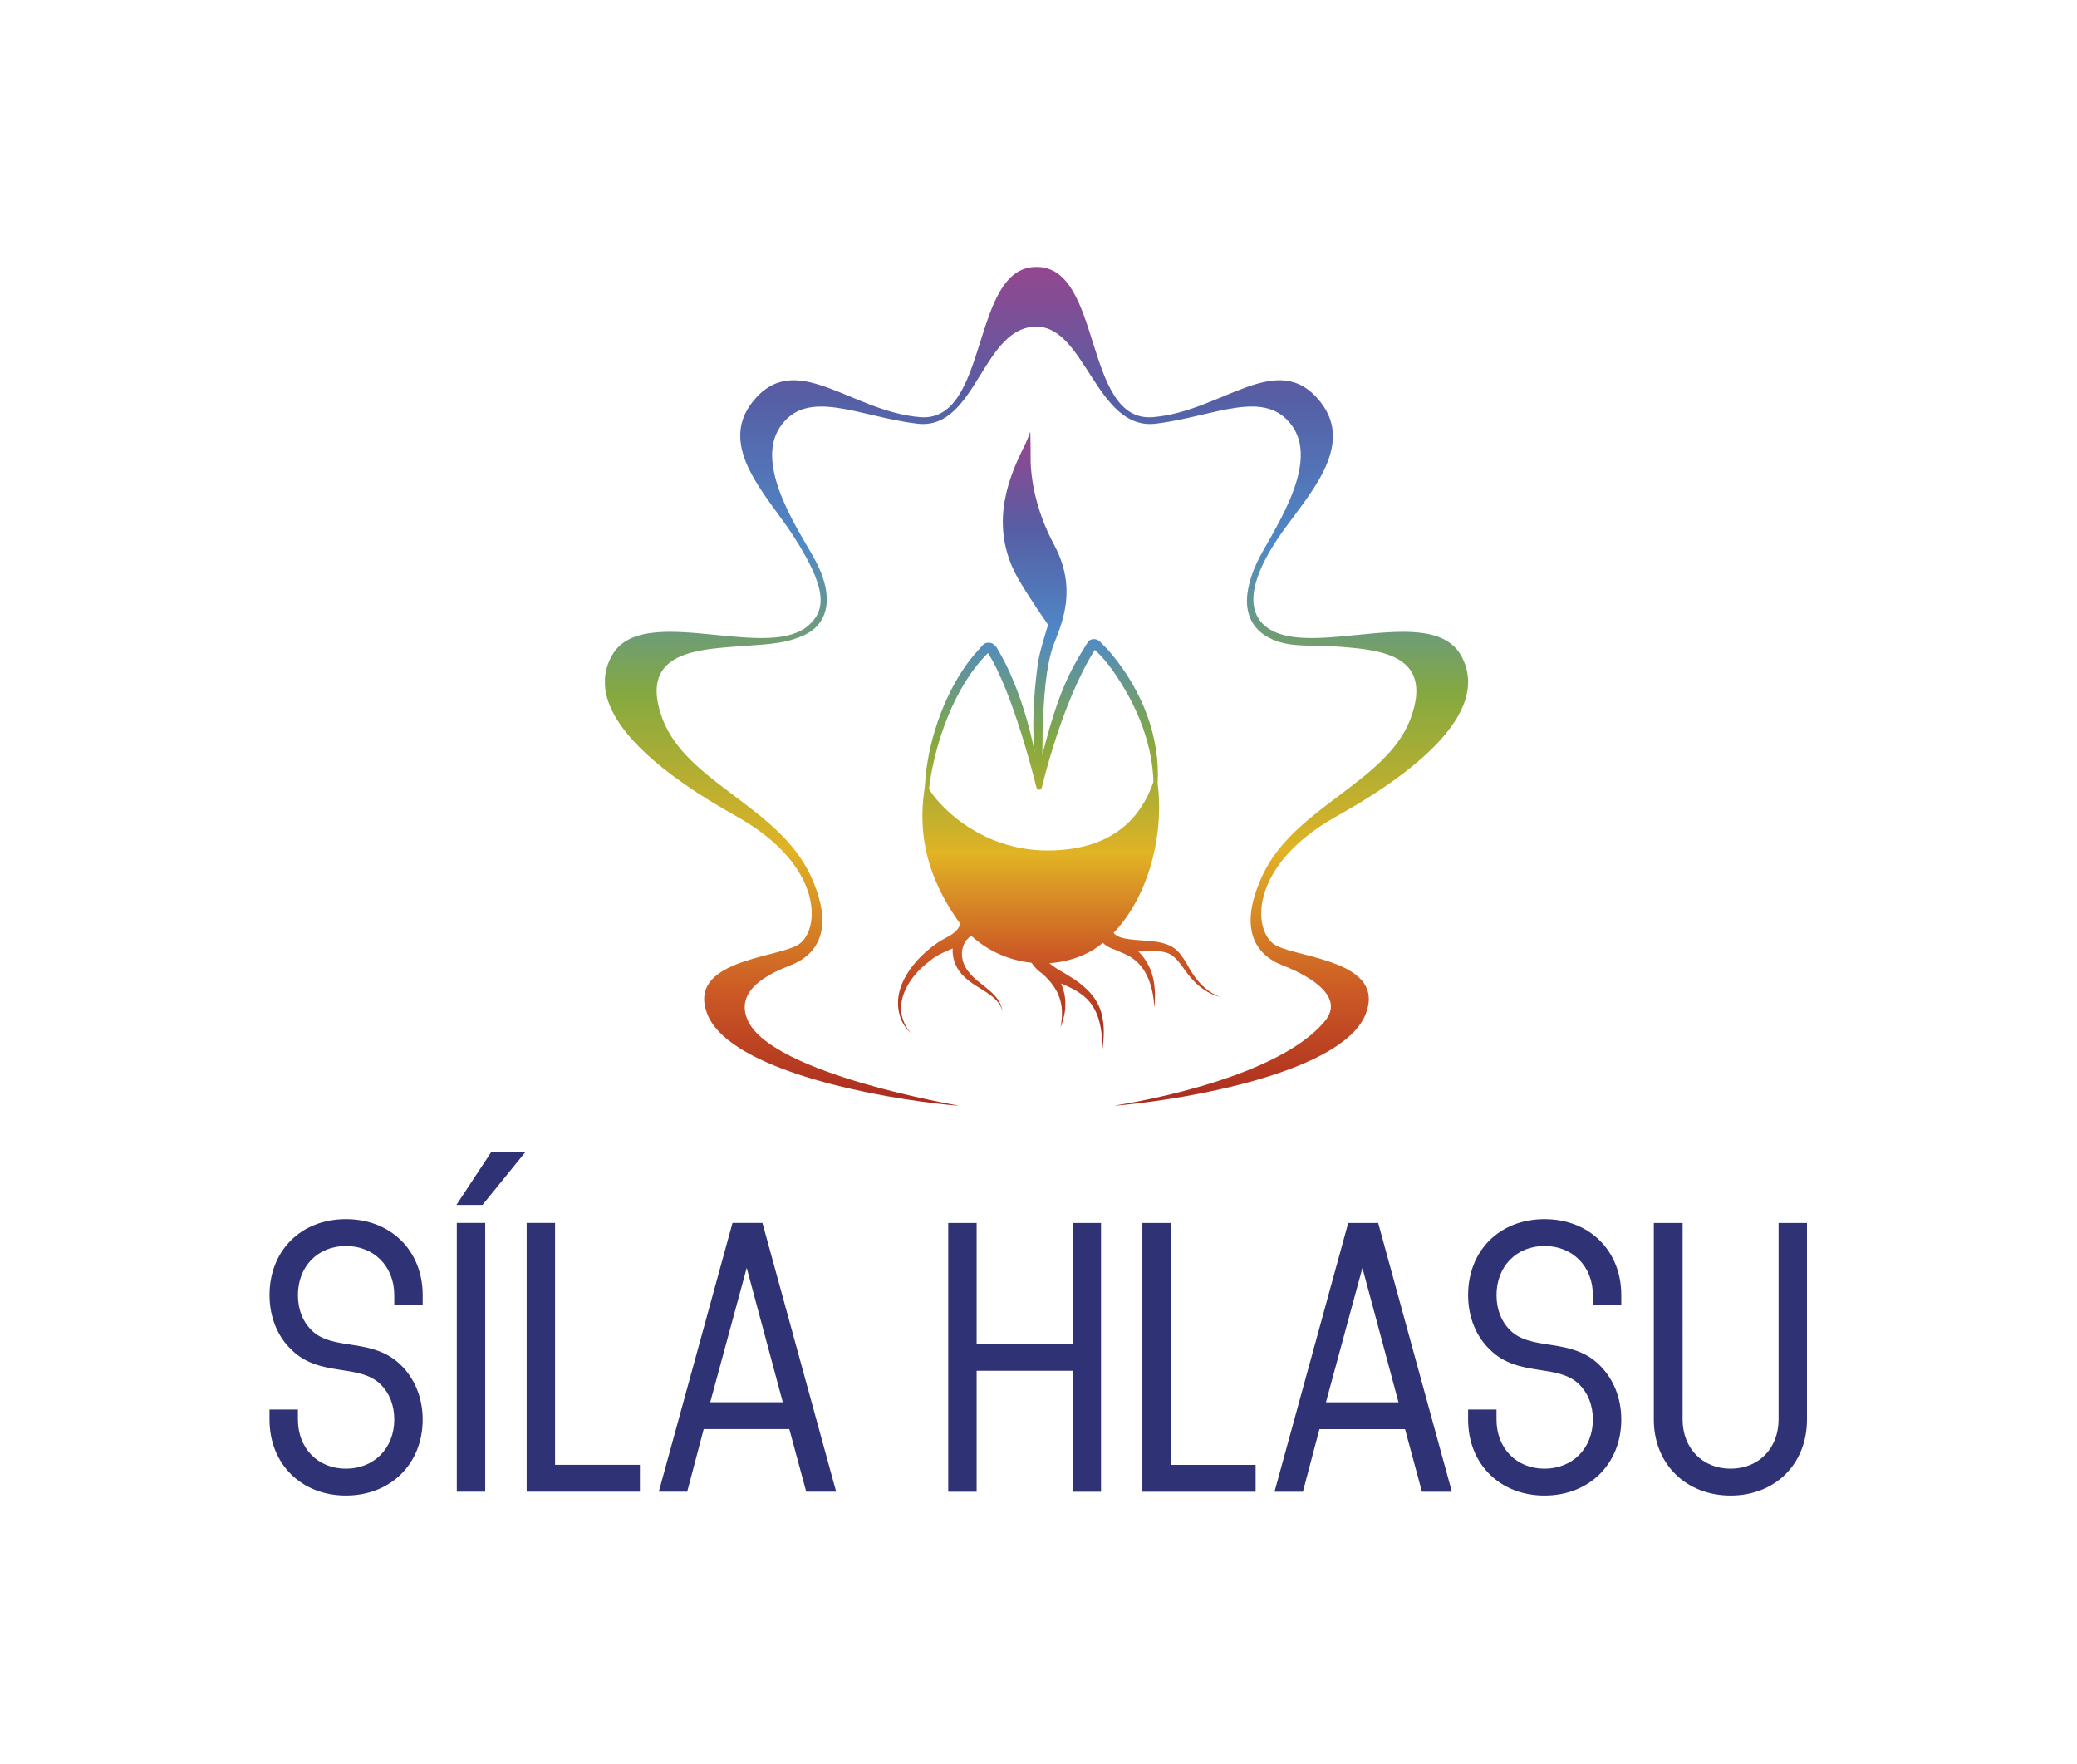
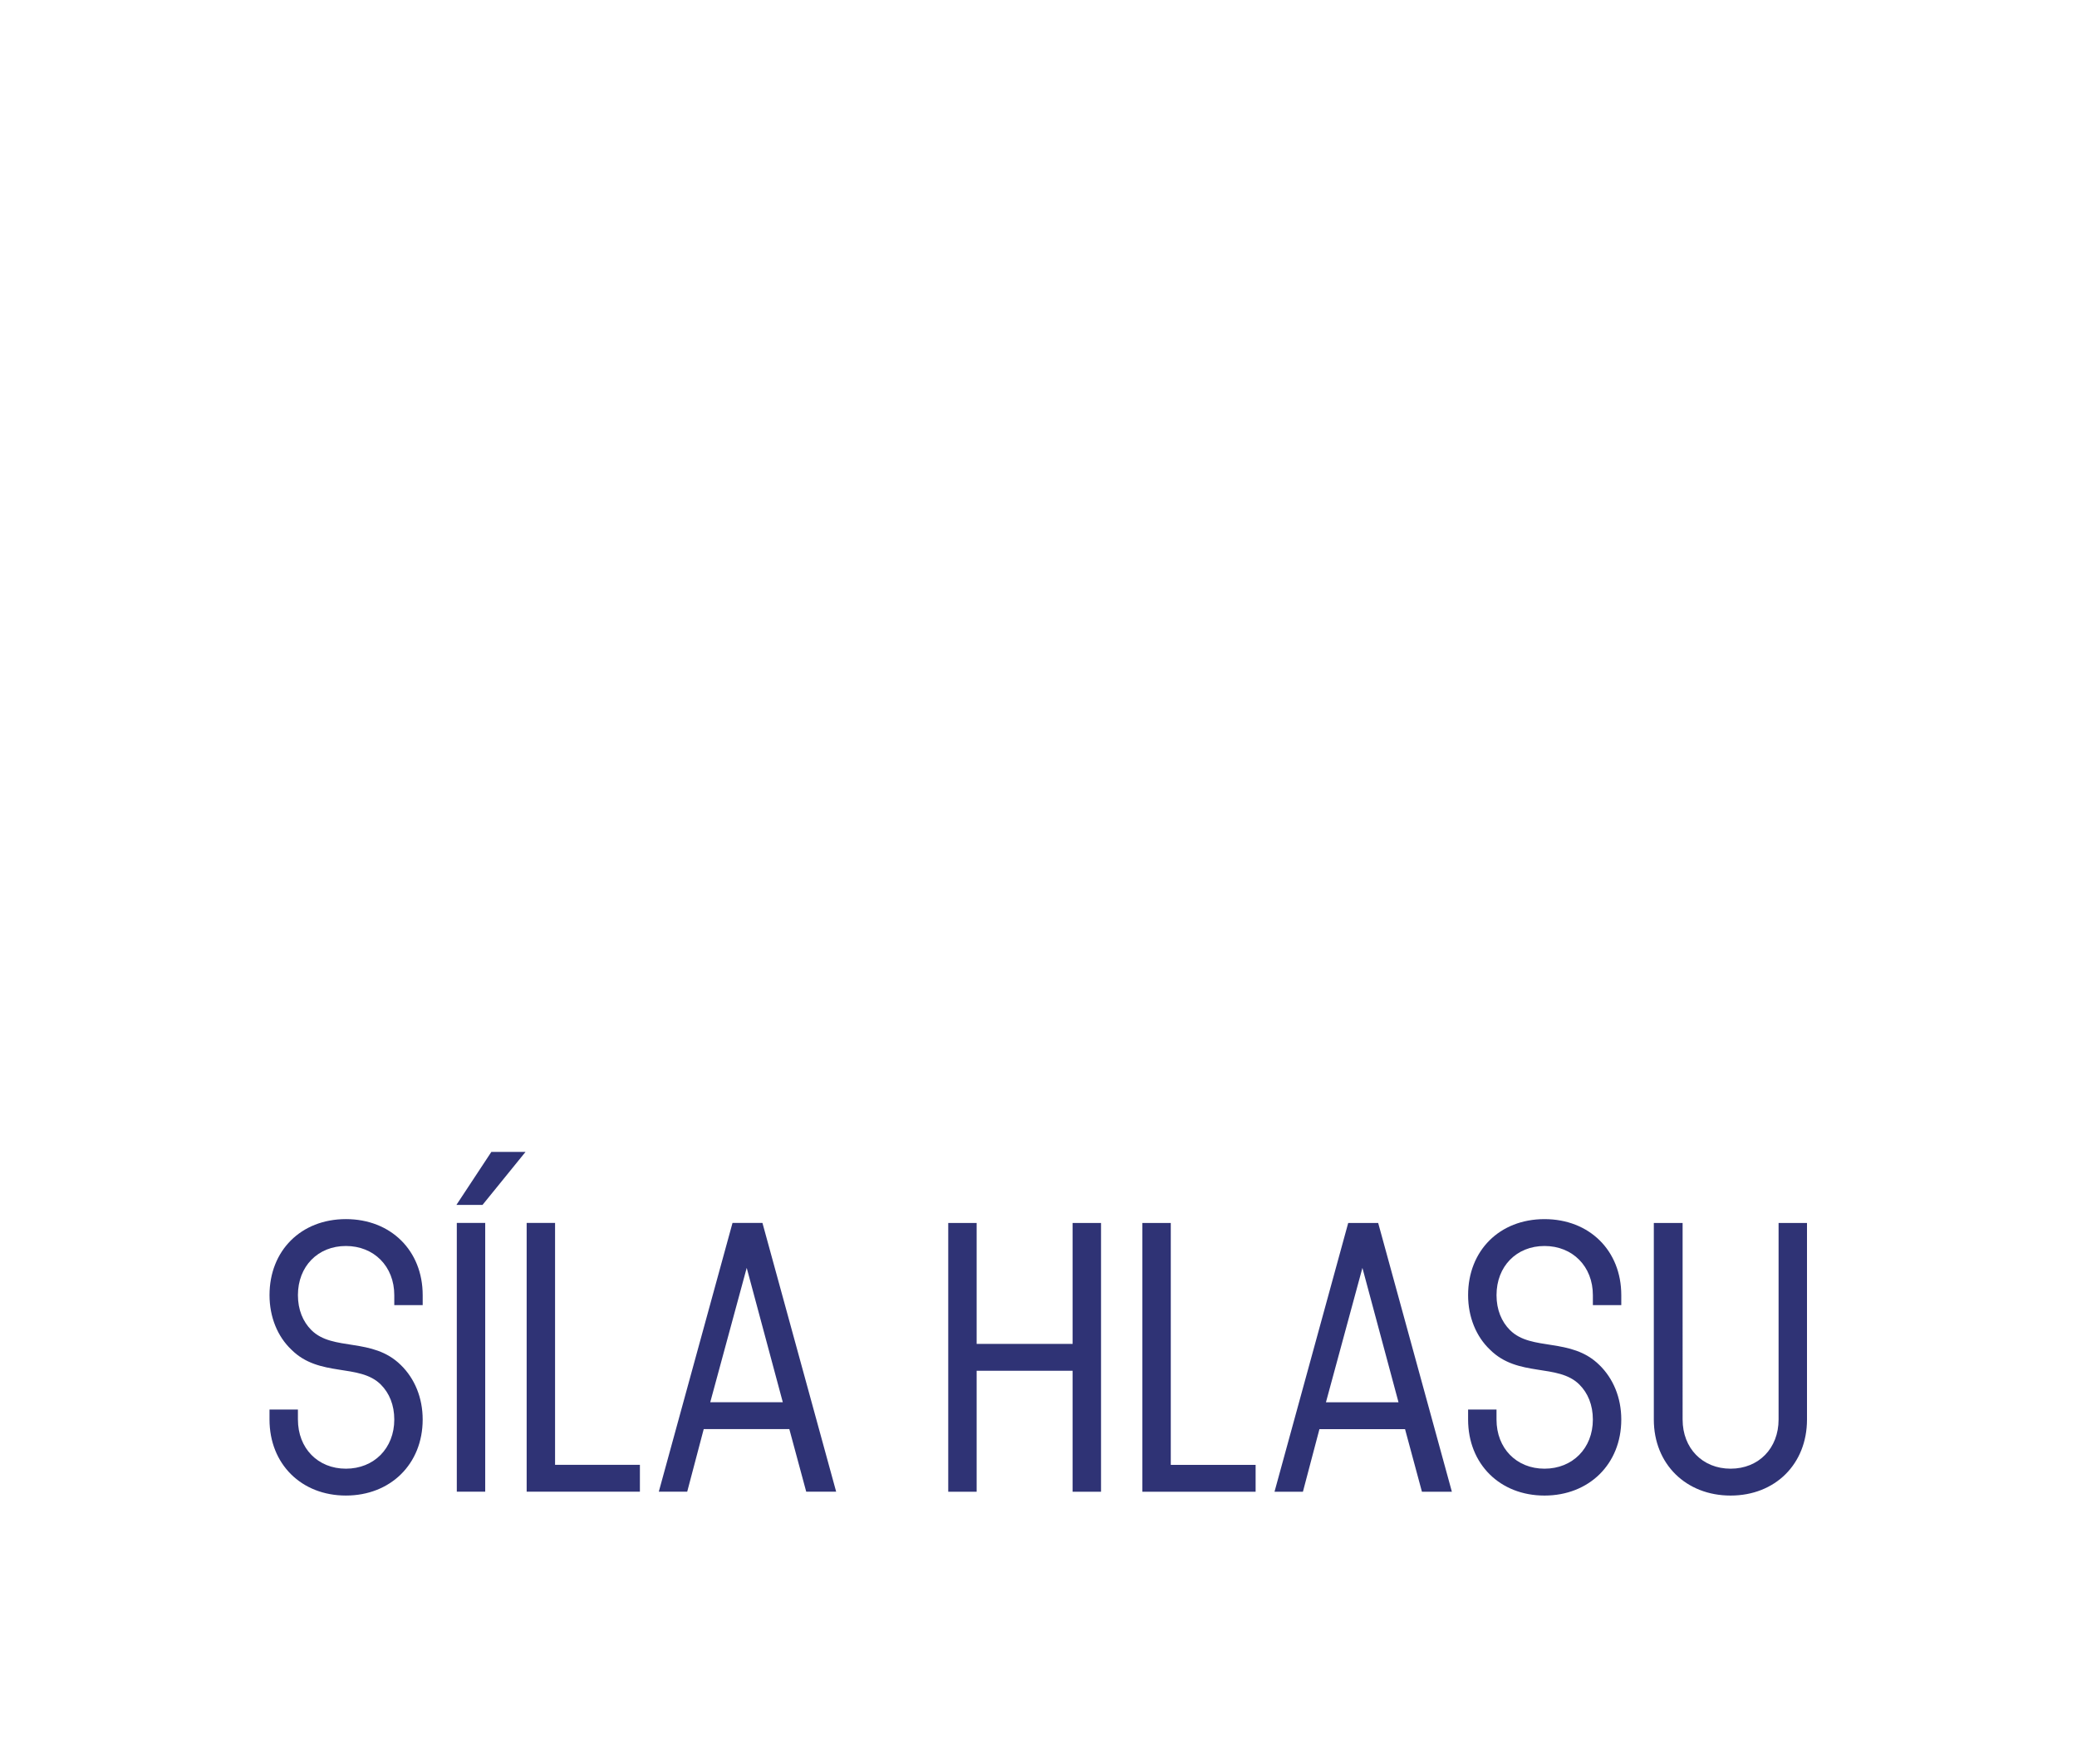
<svg xmlns="http://www.w3.org/2000/svg" xmlns:xlink="http://www.w3.org/1999/xlink" data-bbox="0 0 1585.02 1346.04" viewBox="0 0 1585.02 1346.04" data-type="ugc">
  <g>
    <defs>
      <linearGradient gradientUnits="userSpaceOnUse" gradientTransform="rotate(90 73090.795 54480.415) scale(111.22)" y2="1139.8" x2="175.08" y1="1139.8" x1="169.08" id="8945f3cb-5b30-4b2e-af21-fea5de265b90">
        <stop stop-color="#98458d" offset="0" />
        <stop stop-color="#565ea4" offset=".16" />
        <stop stop-color="#4f89c8" offset=".33" />
        <stop stop-color="#84a940" offset=".5" />
        <stop stop-color="#e1b325" offset=".68" />
        <stop stop-color="#cc5a25" offset=".84" />
        <stop stop-color="#a3201e" offset="1" />
      </linearGradient>
      <linearGradient xlink:href="#8945f3cb-5b30-4b2e-af21-fea5de265b90" gradientTransform="rotate(90 51926.03 38940.36) scale(79.09)" y2="1138.69" x2="174.35" y1="1138.69" x1="168.35" id="11a36605-5b35-4aff-aa34-32c2ad916a7a" />
      <clipPath id="f544af79-02b7-434c-be06-2c241b5c8a1c">
        <path d="M790.99 203.71h-.2c-50.33 0-35.48 118.99-88.69 114.61-53.22-4.37-95.21-53.03-127.88-11.54-26.95 34.23 11.17 71.34 30.52 101.09 26.41 40.6 25.91 57.22 12.38 69.25-14.6 13-42.62 10.17-70.89 7.35-33.23-3.31-66.78-6.62-79.27 15.74-3.2 5.74-4.92 11.59-5.31 17.52v5.25c2.14 33.4 44.57 68.78 100.19 99.81 68.48 38.21 64.35 89.15 46.2 98.7-18.15 9.55-83.33 11.94-68.48 51.74 14.85 39.8 112.15 61.43 175.73 68.87 13.21 1.55 16.51 1.55 16.51 1.55s-141.58-23.92-160.88-64.5c-11.42-24.01 17.39-36.8 32.17-42.54 21.18-8.23 34.38-28.39 15.13-69.25-24.35-51.7-94.42-70.53-112.57-118.69-18.15-48.16 21.95-52.44 49.59-54.83 27.64-2.39 41.48-1.59 58.2-9.07 16.76-7.5 24.57-26.47 9.36-56.02-10.03-19.48-48.17-72.21-27.55-102.86 20.63-30.65 60.19-7.81 104.92-2.57 23.18 2.72 35.56-17.09 47.81-36.91 11.5-18.6 22.89-37.19 43-37.16 37.33.07 45.86 79.34 90.8 74.07 44.74-5.24 84.29-28.08 104.92 2.57 20.63 30.65-18.05 83.15-27.33 103-14.05 30.07-7.73 48.63 8.36 57.38 16.09 8.76 31.34 5.18 58.99 7.57 27.64 2.39 67.75 6.67 49.59 54.83-18.15 48.16-88.21 67-112.57 118.69-19.25 40.87-6.04 61.03 15.13 69.25 14.79 5.74 49.13 22.06 32.18 42.54-38.83 46.9-160.88 64.5-160.88 64.5s3.3 0 16.5-1.55c63.59-7.45 160.88-29.08 175.73-68.87 14.85-39.8-50.33-42.19-68.48-51.74-18.15-9.55-22.28-60.49 46.19-98.7 68.48-38.21 116.96-83.01 94.88-122.58-12.48-22.36-46.04-19.05-79.27-15.74-28.26 2.82-56.28 5.65-70.88-7.35-13.52-12.03-11.39-35.06 12.38-69.25 20.26-29.14 57.47-66.86 30.52-101.09-32.66-41.5-74.66 7.16-127.88 11.54-53.21 4.38-38.36-114.62-88.69-114.62H791Z" />
      </clipPath>
      <clipPath id="fe9ec6d1-edc0-47a9-99cb-d051adeaa366">
-         <path d="M835.48 495.85c9.92 8.95 18.16 21.8 24.68 33.23 11.95 21.53 19.31 43.83 20.06 67.51-6.22 17.77-22.91 52.46-81.05 52.36-52.68-.09-84.65-36.59-90.22-47.1 4.26-35.07 19.58-78.45 45.02-103.56 19.26 30.13 36.16 99.29 36.87 102.22.35 1.42 1.27 2.07 2.24 2.06 1.07 0 1.67-.17 2.14-2.24l-.02.06c.27-1.22 15.13-64.64 40.29-104.53M782.5 338.79c-11.65 23.05-27.26 58.17-8.44 97.25 3.41 7.09 13.8 23.56 25.73 40.67-2.75 9.45-5.66 18.02-7.5 27.84-6.4 44.72-2.6 70.18-2.6 70.18s-7.6-45.2-29.09-80.65c-.34-.37-1.29-1.36-1.61-1.72-2.21-2.65-6.85-2.63-9.1-.02l-1.1 1.21c-3.67 3.98-7.28 8.17-10.46 12.48-18.44 25.25-30.76 61.28-32.42 92.75-.11 1.43-.38 3.1-.38 3.1-5.56 36.85 3.41 68.54 24.83 99.59.77 1.14 1.64 2.18 2.47 3.26-1.95 7.44-9.83 9.79-16.25 13.87-18.12 11.96-37.97 35.06-29.08 58.78 1.75 4.31 4.47 8.09 7.78 11.1-17-19.36-2.65-43.05 14.65-55.51 4.78-4.3 11.12-6.62 17.09-9.35-.47 7.99 2.65 16.15 9.22 22.05 5.25 5 11.29 7.97 16.74 11.63 5.29 3.59 11.02 8.05 12.09 14.97-1.24-14.38-17.77-20.27-25.33-30.09-6.58-7.49-7.53-17.77-2.21-24.88.96-.84 1.83-1.78 2.64-2.79.28-.23.54-.48.83-.71 12.68 11.87 29.17 19 46.19 20.8 2.27 3.5 5.16 6.22 8.39 8.47 11.99 10.84 17.41 22.66 13.76 40.72 5.03-12.6 4.65-23.33.45-33.37 5.53 2.41 11 4.79 15.47 8.27 14.11 9.83 16.6 28.53 15.7 45.13 1.06-8.55 2.14-17.3.58-26.18-3.02-19.74-19.12-29.37-34.15-37.95-2.28-1.51-4.58-3.04-6.57-4.78 11.83-.75 23.47-4.12 33.8-10.37 2.44-1.6 4.8-3.32 7.06-5.17.39.4.77.8 1.19 1.16 2.66 2.05 5.46 3.37 8.36 4.22 4 2.01 7.75 3.02 11.48 5.44 12.92 7.77 17.46 23.87 18.23 38.64 1.78-19.06-1.7-32.24-12.27-42.91 7.57-.41 15.19-1.09 22.18 1.24 7.91 2.89 12.02 12.25 17.68 18.56 5.97 7.14 13.81 12.86 22.55 15.01-8.49-3.13-15.32-9.45-20.32-16.86-5.42-7.69-8.5-17.61-17.68-22.19-8.84-4.15-18.35-3.68-27.47-4.6-5.51-.64-12.48-1.13-15.79-5.3 27.31-28.57 38.6-75.95 33.61-113.71 2.01-35.59-11.56-70.64-35.27-99.16-2.56-3.13-5.68-6.26-8.57-9.17-2.34-2.64-7.38-2.94-9.38.17-15.53 24.4-23.13 41.07-34.76 85.82.08-48.26 3.98-68.55 7.12-79.44 3.89-13.49 22.12-42.32 2.17-79.99-15.86-29.38-18.51-55.33-18.26-68.85.1-5.91-.24-18.18-.24-18.18s-.77 2.87-3.75 9.5" />
-       </clipPath>
+         </clipPath>
    </defs>
    <g clip-path="url(#f544af79-02b7-434c-be06-2c241b5c8a1c)">
-       <path fill="url(#8945f3cb-5b30-4b2e-af21-fea5de265b90)" d="M1137.07 203.7v639.95H461.65V203.7h675.42z" />
-     </g>
+       </g>
    <g clip-path="url(#fe9ec6d1-edc0-47a9-99cb-d051adeaa366)">
-       <path fill="url(#11a36605-5b35-4aff-aa34-32c2ad916a7a)" d="M931.09 329.28v474.55H678.27V329.28h252.82z" />
-     </g>
+       </g>
    <path d="M1320.67 1141.17c33.98 0 58.3-24.02 58.3-58.01V933.17h-21.68v149.99c0 21.97-15.23 37.5-36.62 37.5s-36.62-15.53-36.62-37.5V933.17h-21.97v149.99c0 33.98 24.61 58.01 58.59 58.01m-178.64-58.01v-7.61h-21.68v7.61c0 33.98 24.32 58.01 58.3 58.01s58.6-24.02 58.6-58.01c0-16.7-6.16-31.34-16.7-41.6-21.68-21.38-51.85-10.25-68.26-26.66-6.44-6.45-10.25-15.53-10.25-26.66 0-21.97 15.23-37.5 36.62-37.5s36.91 15.53 36.91 37.5v7.62h21.68v-7.62c0-33.98-24.32-58-58.6-58s-58.3 24.02-58.3 58c0 16.7 6.16 31.64 16.7 41.6 21.38 21.38 51.85 10.25 68.26 26.66 6.44 6.44 10.25 15.53 10.25 26.66 0 21.97-15.53 37.5-36.91 37.5s-36.62-15.53-36.62-37.5m-130.16-13.18 27.83-102.53 27.54 102.53h-55.37Zm16.99-136.81-56.24 205.07h21.68l12.6-47.75h65.33l12.89 47.75h22.85l-56.24-205.07h-22.85Zm-157.08 0v205.07h86.42v-20.5h-64.74V933.17h-21.68Zm-148.15 0v205.07h21.68v-92.28h73.24v92.28h21.68V933.17h-21.68v92.29h-73.24v-92.29h-21.68Z" fill="#2f3375" />
    <path d="m542.01 1069.96 27.83-102.53 27.54 102.53h-55.37ZM559 933.15l-56.25 205.07h21.68l12.6-47.75h65.33l12.89 47.75h22.85l-56.25-205.07H559Zm-157.09 0v205.07h86.42v-20.5h-64.74V933.15h-21.68Zm-53.6-13.77h19.92l32.81-40.43h-26.07l-26.66 40.43Zm.29 218.84h21.68V933.15H348.6v205.07Zm-121.25-55.07v-7.61h-21.68v7.61c0 33.98 24.31 58.01 58.3 58.01s58.59-24.02 58.59-58.01c0-16.7-6.15-31.34-16.69-41.6-21.68-21.38-51.86-10.25-68.26-26.65-6.44-6.45-10.25-15.53-10.25-26.66 0-21.97 15.23-37.5 36.62-37.5s36.91 15.53 36.91 37.5v7.62h21.68v-7.62c0-33.98-24.31-58.01-58.59-58.01s-58.3 24.03-58.3 58.01c0 16.7 6.15 31.64 16.7 41.6 21.38 21.38 51.85 10.25 68.26 26.66 6.44 6.44 10.25 15.53 10.25 26.66 0 21.97-15.52 37.5-36.91 37.5s-36.62-15.53-36.62-37.5" fill="#2f3375" />
    <path fill="none" d="M1585.02 0v1346.04H0V0h1585.02z" />
  </g>
</svg>